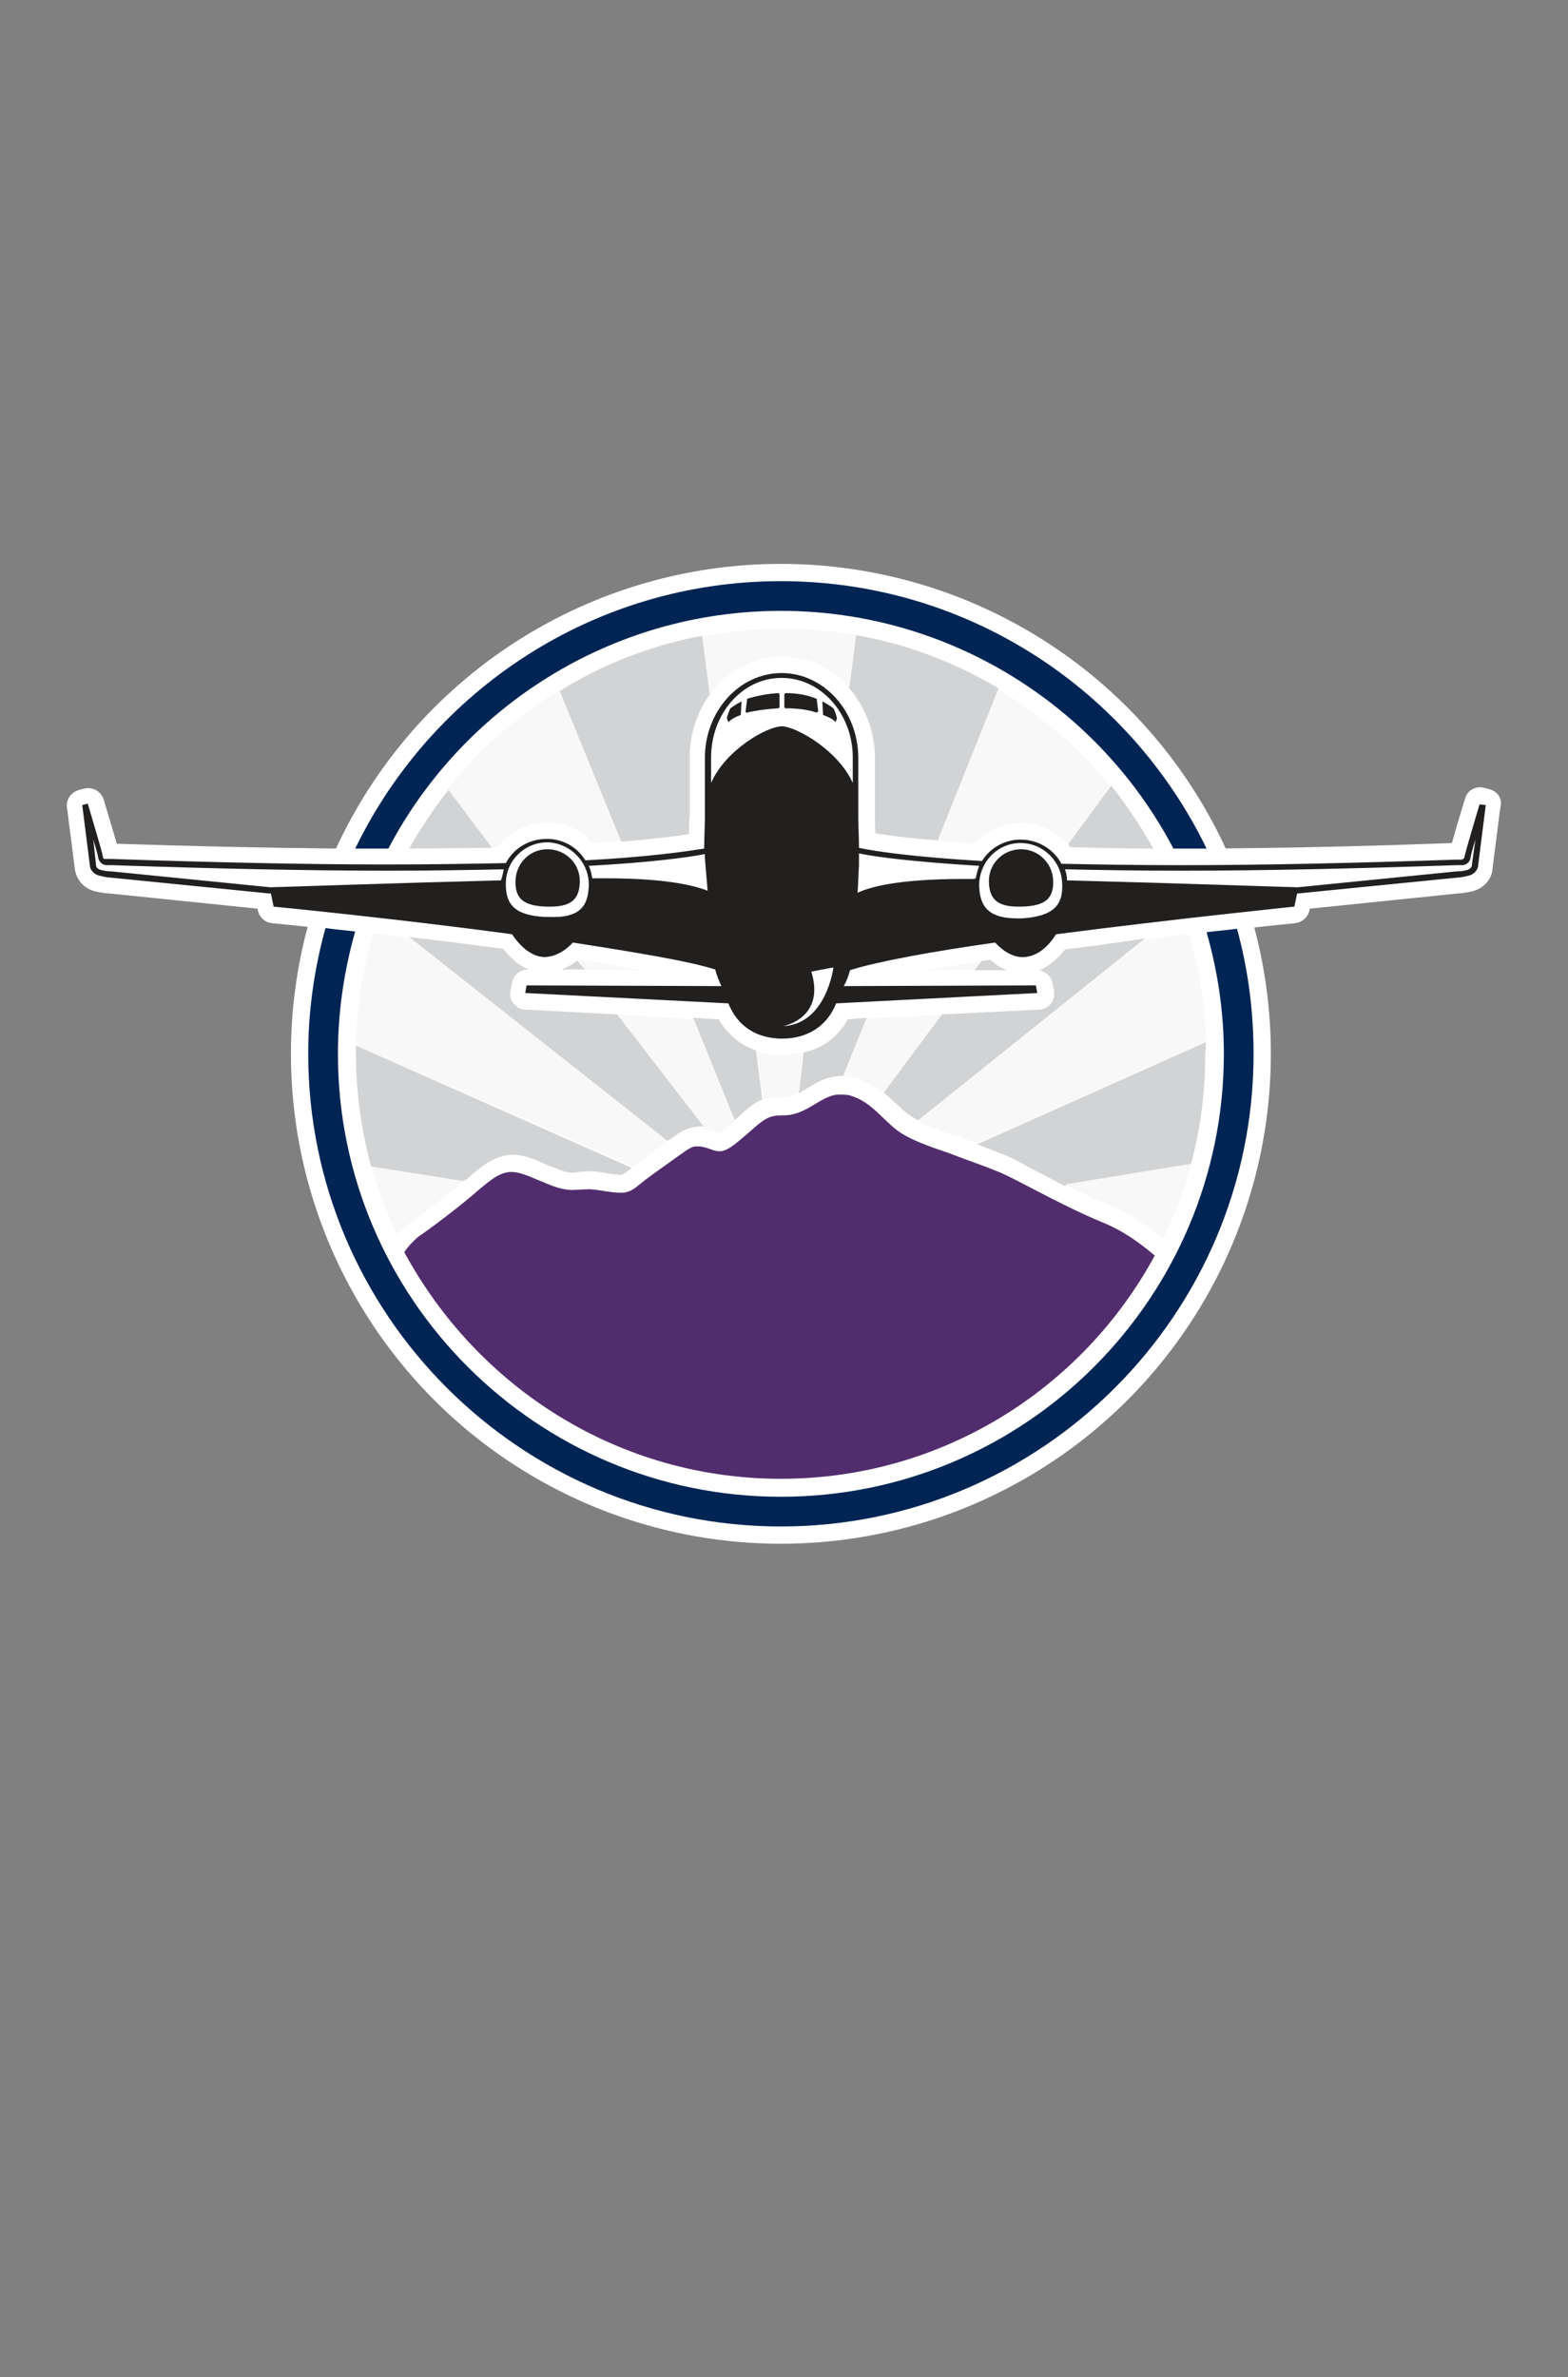
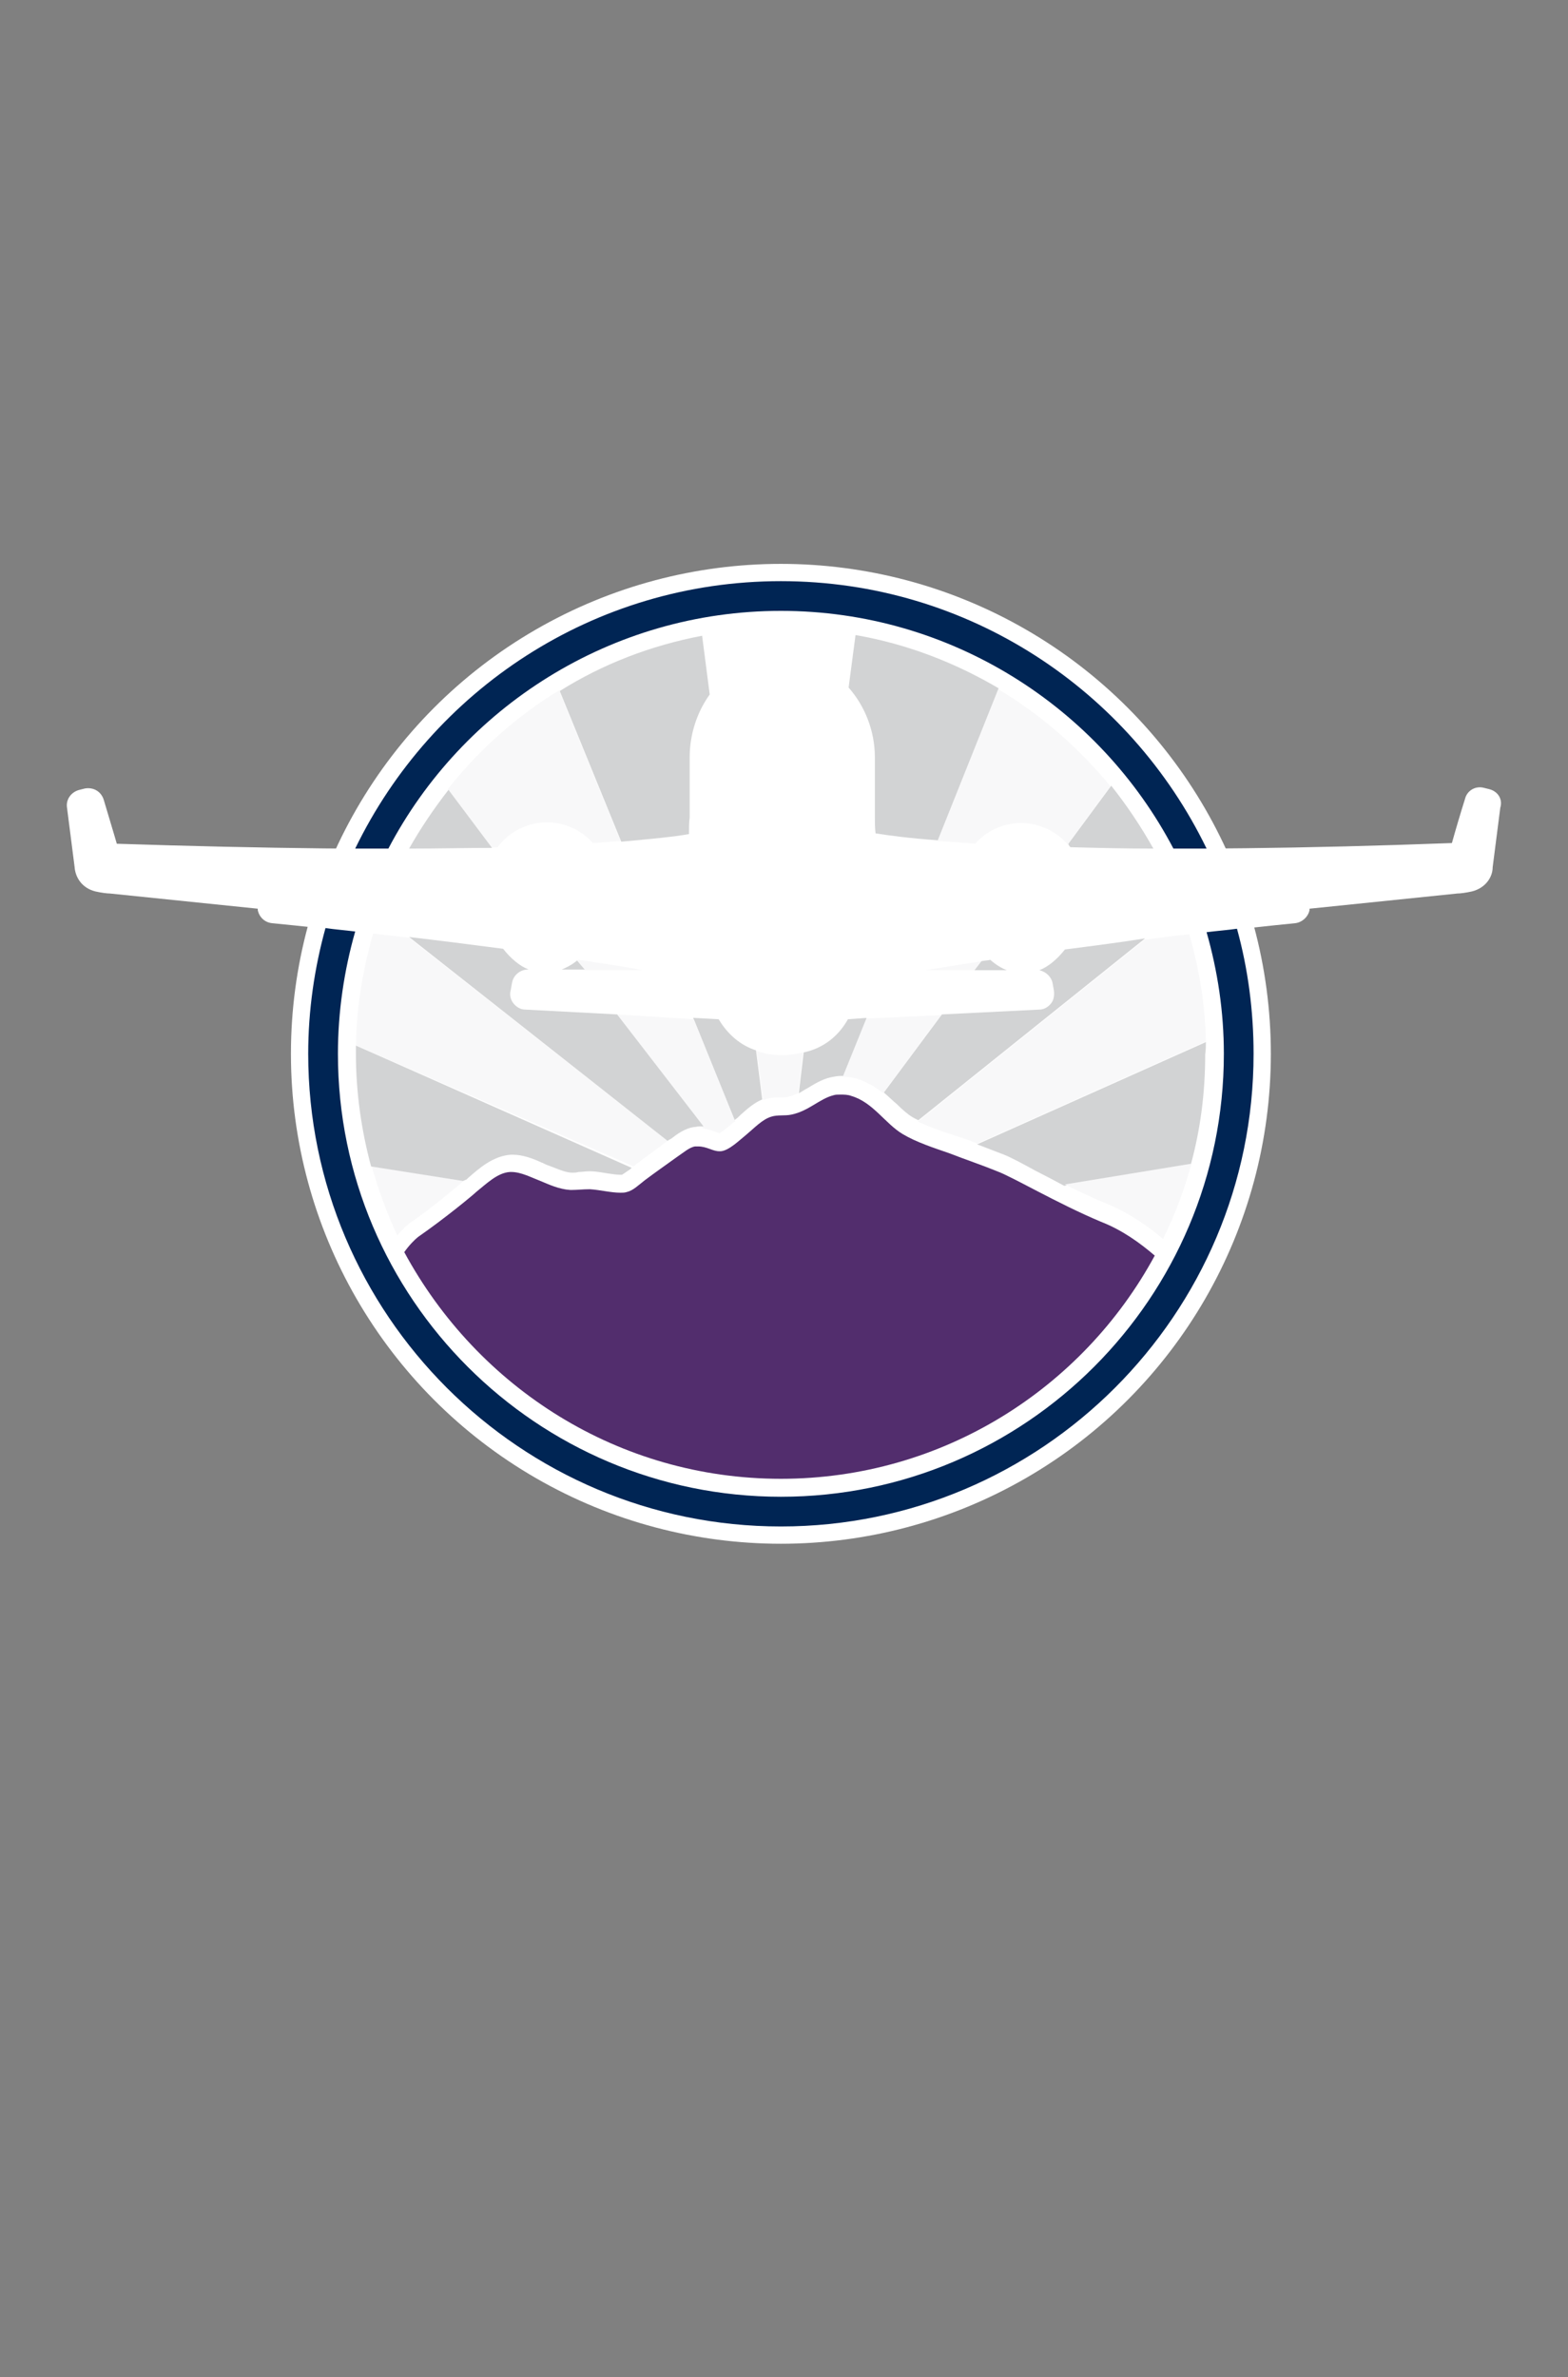
<svg xmlns="http://www.w3.org/2000/svg" version="1.1" id="Layer_1" x="0px" y="0px" viewBox="0 0 226.9 344" style="enable-background:new 0 0 226.9 344;" xml:space="preserve">
  <rect x="0" y="0" width="226.9" height="344" fill="#808080" stroke="none" />
  <style type="text/css">
	.st0{fill:#FFFFFF;}
	.st1{fill:#F8F8F9;}
	.st2{fill:#D2D3D4;}
	.st3{fill:#522D6D;}
	.st4{fill:#002554;}
	.st5{fill:#221F1F;}
</style>
  <g>
    <circle class="st0" cx="113" cy="152.5" r="70.9" />
    <path class="st1" d="M59.3,177c3.2-2.2,6.6-5.1,7.8-6.1l-13.3-2.1c1,3.5,2.2,6.8,3.7,10C58.3,177.8,58.9,177.3,59.3,177z" />
    <path class="st2" d="M67.5,170.7l0.2-0.2c1.6-1.4,3.6-3.2,6.2-3.4c0.1,0,0.2,0,0.3,0c1.5,0,3,0.6,4.1,1.1c0.3,0.1,0.6,0.3,0.9,0.4   c0.3,0.1,0.5,0.2,0.8,0.3c1,0.4,2,0.8,2.8,0.8h0.1c0.2,0,0.5,0,0.8-0.1c0.5,0,1-0.1,1.5-0.1c0.1,0,0.1,0,0.2,0   c0.9,0,1.8,0.2,2.5,0.3s1.3,0.2,1.8,0.2c0.2,0,0.3,0,0.3,0c0.2-0.1,0.6-0.4,0.9-0.6c0.2-0.1,0.4-0.3,0.5-0.4l-39.9-17.7   c0,0.4,0,0.8,0,1.1c0,5.7,0.8,11.2,2.2,16.4l13.3,2.1C67.3,170.8,67.4,170.7,67.5,170.7z" />
    <path class="st2" d="M174.5,150.8l-33.1,14.8c1.3,0.5,2.6,1,3.9,1.5c1,0.4,2.5,1.2,4.5,2.3c1.2,0.6,2.7,1.4,4.2,2.2l18.3-3   c1.4-5.1,2.1-10.4,2.1-16C174.5,151.9,174.5,151.3,174.5,150.8z" />
    <path class="st1" d="M154.1,171.4c2,1,4.1,2,6.3,2.9c3.1,1.3,5.8,3.2,7.9,5c1.7-3.5,3.1-7.1,4.1-10.9L154.1,171.4z" />
    <g>
      <path class="st3" d="M113,214c23.4,0,43.7-13.1,54.1-32.3c-2.1-1.8-4.7-3.7-7.8-4.9c-6.4-2.7-12.8-6.5-15-7.3    c-2.2-0.9-4.6-1.7-6.9-2.6c-2.3-0.8-4.8-1.6-6.8-2.8c-2.5-1.5-4.3-4.6-7.4-5.5c-0.5-0.2-1.1-0.2-1.6-0.2c-0.4,0-0.7,0-1,0.1    c-2,0.5-3.6,2.3-6.1,2.8c-0.9,0.2-2,0-2.9,0.3c-1.3,0.4-2.4,1.6-3.6,2.6c-1,0.8-2.5,2.3-3.7,2.4c-0.1,0-0.1,0-0.2,0    c-1,0-1.8-0.7-3.1-0.7c-0.1,0-0.3,0-0.4,0c-0.8,0.1-1.7,0.9-2.6,1.5c-1.8,1.3-3.1,2.2-4.7,3.4c-0.9,0.7-1.7,1.5-2.6,1.7    c-0.3,0.1-0.6,0.1-0.9,0.1c-1.4,0-2.9-0.4-4.4-0.5c-0.1,0-0.1,0-0.2,0c-0.8,0-1.7,0.1-2.4,0.1c-0.1,0-0.2,0-0.3,0    c-1.6-0.1-3.1-0.8-4.3-1.3c-1.3-0.5-2.8-1.3-4.2-1.3c-0.1,0-0.1,0-0.2,0c-1.8,0.1-3.4,1.7-4.9,2.9c-0.4,0.4-4.5,3.8-8.4,6.5    c-0.5,0.4-1.3,1.2-2,2.2C69.1,200.8,89.5,214,113,214z" />
-       <path class="st3" d="M115.1,216.5L115.1,216.5C115.2,216.5,115.2,216.5,115.1,216.5z" />
      <path class="st3" d="M111.1,216.5c-0.3,0-0.6,0-1,0C110.4,216.5,110.7,216.5,111.1,216.5z" />
      <path class="st3" d="M112.7,216.6c0.1,0,0.1,0,0.2,0l0,0C112.9,216.6,112.8,216.6,112.7,216.6z" />
    </g>
    <path class="st0" d="M215.5,114.2l-0.8-0.2c-1.2-0.3-2.4,0.4-2.7,1.6c-0.6,1.9-1.4,4.6-1.9,6.4c-21.5,0.8-40,1-55.1,0.6   c-1.7-2.3-4.6-3.7-7.5-3.6c-2.4,0.1-4.7,1.2-6.3,3c-7.2-0.4-11.8-1-14.4-1.4c0-0.9,0-1.6-0.1-2.3v-8.7c0-8.1-6-14.6-13.4-14.6   s-13.4,6.6-13.4,14.6v8.7c0,0.7,0,1.5-0.1,2.4c-2.9,0.5-7.3,1-13.9,1.4c-1.6-1.8-3.9-2.9-6.3-3c-3-0.1-5.8,1.2-7.5,3.6   c-15.1,0.3-33.8,0.1-55.2-0.6c-0.3-1.1-0.9-3-1.9-6.4c-0.4-1.2-1.5-1.8-2.7-1.6l-0.8,0.2c-1.2,0.3-2,1.4-1.8,2.6l1.1,8.6   c0.1,1.4,1,3,3,3.5c0.9,0.2,1.7,0.3,2.1,0.3l21.4,2.2v0.2c0.2,1,1,1.8,2.1,1.9c0.2,0,17,1.7,33.4,3.9c1.1,1.4,2.3,2.4,3.7,3h-0.1   l0,0c-1.1,0-2.1,0.8-2.3,1.9l-0.2,1.1c-0.1,0.7,0,1.4,0.4,1.9s1,0.9,1.7,0.9l28,1.4c1.9,3.3,5.2,5.1,9.3,5.1c4.1,0,7.5-1.9,9.3-5.2   l27.7-1.4c0.7,0,1.3-0.4,1.7-0.9s0.6-1.2,0.4-1.9l-0.2-1.1c-0.2-1-1-1.7-1.9-1.8c1.4-0.5,2.7-1.6,3.7-3c16.5-2.2,33.3-3.9,33.4-3.9   c1-0.1,1.9-0.9,2.1-1.9v-0.2l21.4-2.2c0.4,0,1.2-0.1,2.1-0.3c2-0.5,3-2.1,3-3.5l1.1-8.6C217.5,115.6,216.7,114.5,215.5,114.2    M93,140.4H81.2c0.8-0.3,1.6-0.8,2.4-1.5C87.2,139.4,90.4,139.9,93,140.4 M133.9,140.4c2.7-0.5,5.8-1,9.4-1.5   c0.8,0.7,1.6,1.1,2.4,1.5H133.9z" />
    <path class="st1" d="M54,135.1c-1.5,5.2-2.4,10.6-2.5,16.2l40.2,17.5c0.1-0.1,0.1-0.1,0.2-0.2c1.7-1.3,3-2.2,4.7-3.5l-37.4-29.4   C57.4,135.5,55.7,135.3,54,135.1z" />
    <path class="st1" d="M165.6,136l-32.8,26.3c1.3,0.6,2.8,1.2,4.4,1.7c0.4,0.1,0.8,0.3,1.2,0.4l1.2,0.4c0.6,0.2,1.2,0.4,1.8,0.7   l33.1-14.8c-0.1-5.4-1-10.6-2.4-15.5C170,135.4,167.8,135.7,165.6,136z" />
    <g>
      <path class="st2" d="M154.9,122.6c3.8,0.1,7.8,0.2,12,0.2c-1.8-3.2-3.8-6.2-6.1-9.1l-6.2,8.4C154.6,122.3,154.8,122.5,154.9,122.6    z" />
      <path class="st2" d="M154.1,137.4c-1.1,1.4-2.4,2.5-3.7,3c0.9,0.2,1.7,0.9,1.9,1.8l0.2,1.1c0.1,0.7,0,1.4-0.4,1.9s-1,0.9-1.7,0.9    l-14.1,0.7l-8.4,11.3c0.7,0.6,1.3,1.2,1.9,1.7c0.8,0.8,1.6,1.5,2.3,1.9c0.2,0.1,0.5,0.3,0.8,0.4l32.8-26.3    C161.9,136.4,158,136.9,154.1,137.4z" />
      <path class="st2" d="M145.7,140.4c-0.8-0.3-1.6-0.8-2.4-1.5c-0.4,0.1-0.9,0.1-1.3,0.2l-1,1.3H145.7z" />
    </g>
    <g>
      <path class="st1" d="M141.1,122.1c1.6-1.8,3.9-2.9,6.3-3c2.7-0.1,5.4,1.1,7.1,3.1l6.2-8.4c-4.6-5.6-10.1-10.4-16.3-14.1l-8.8,22    C137.2,121.8,139,121.9,141.1,122.1z" />
      <path class="st1" d="M125.3,147.4l-3.4,8.4c0.7,0,1.4,0.1,2.1,0.3c1.5,0.5,2.7,1.2,3.8,2.1l8.4-11.3L125.3,147.4z" />
      <path class="st1" d="M141,140.4l1-1.3c-3,0.5-5.7,0.9-8.1,1.3H141z" />
    </g>
    <g>
      <path class="st2" d="M122.7,147.5c-1.4,2.5-3.6,4.2-6.4,4.8l-0.7,5.9c0.4-0.2,0.8-0.5,1.2-0.7c1-0.6,2.1-1.3,3.4-1.6    c0.5-0.1,1-0.2,1.5-0.2c0.1,0,0.2,0,0.3,0l3.4-8.4L122.7,147.5z" />
      <path class="st2" d="M126.6,109.6v8.7c0,0.7,0,1.5,0.1,2.3c1.9,0.3,4.8,0.7,9,1l8.8-22c-6.3-3.7-13.2-6.4-20.7-7.7l-1,7.6    C125.1,102.1,126.6,105.7,126.6,109.6z" />
    </g>
    <g>
-       <path class="st1" d="M113.2,95c3.8,0,7.2,1.7,9.7,4.5l1-7.6c-3.5-0.6-7.1-0.9-10.8-0.9c-3.9,0-7.8,0.4-11.5,1.1l1.1,8.5    C105.1,97.2,108.9,95,113.2,95z" />
      <path class="st1" d="M113.3,152.7c-1.4,0-2.7-0.2-3.8-0.6l0.9,7.1c0.2-0.1,0.4-0.1,0.6-0.2c0.8-0.2,1.5-0.2,2.2-0.2    c0.4,0,0.7,0,0.9-0.1c0.5-0.1,0.9-0.3,1.4-0.5l0.7-5.9C115.3,152.5,114.3,152.7,113.3,152.7z" />
    </g>
    <g>
      <path class="st2" d="M99.7,120.7c0-0.9,0-1.7,0.1-2.4v-8.7c0-3.4,1.1-6.6,2.9-9.1l-1.1-8.5c-7.4,1.4-14.4,4.1-20.6,8l8.9,21.8    C94.3,121.4,97.5,121.1,99.7,120.7z" />
      <path class="st2" d="M104,147.5l-3.7-0.2l6,14.8l0.1-0.1c0.3-0.2,0.5-0.4,0.8-0.7c0.9-0.8,1.9-1.7,3.1-2.2l-0.9-7.1    C107.2,151.3,105.3,149.7,104,147.5z" />
    </g>
    <g>
      <path class="st1" d="M83.7,138.9c-0.1,0-0.1,0.1-0.2,0.1l1,1.4H93C90.4,139.9,87.2,139.4,83.7,138.9z" />
      <path class="st1" d="M89.3,146.8l12.4,16.5c0.8,0.1,1.4,0.3,1.9,0.5c0.1,0.1,0.3,0.1,0.5,0.2c0.4-0.2,1.2-0.9,1.6-1.2    c0.2-0.2,0.4-0.4,0.7-0.5l-6-14.8L89.3,146.8z" />
      <path class="st1" d="M72,122.6c1.7-2.3,4.5-3.7,7.5-3.6c2.4,0.1,4.7,1.2,6.3,3c1.4-0.1,2.8-0.2,4-0.3l-8.9-21.8    c-6.2,3.8-11.6,8.6-16.1,14.3l6.3,8.4C71.5,122.6,71.7,122.6,72,122.6z" />
    </g>
    <g>
      <path class="st2" d="M76,146.1c-0.7,0-1.3-0.4-1.7-0.9c-0.4-0.5-0.6-1.2-0.4-1.9l0.2-1.1c0.2-1.1,1.2-1.9,2.3-1.9l0,0h0.1    c-1.3-0.5-2.6-1.6-3.7-3c-4.6-0.6-9.3-1.2-13.6-1.7l37.4,29.5l0,0c0.1-0.1,0.3-0.2,0.5-0.3c0.9-0.7,2-1.5,3.3-1.7    c0.3,0,0.5-0.1,0.8-0.1c0.2,0,0.4,0,0.6,0l-12.5-16.2L76,146.1z" />
      <path class="st2" d="M83.5,139c-0.7,0.6-1.5,1-2.2,1.3h3.3L83.5,139z" />
      <path class="st2" d="M71.2,122.7l-6.3-8.4c-2.1,2.7-4,5.5-5.7,8.5C63.4,122.8,67.4,122.7,71.2,122.7z" />
    </g>
    <g>
      <path class="st4" d="M56.2,122.8c10.7-20.4,32.2-34.4,56.8-34.4s46.1,14,56.8,34.4c1.6,0,3.2,0,4.8,0    c-11.1-22.9-34.5-38.7-61.6-38.7s-50.5,15.8-61.6,38.7C53,122.8,54.6,122.8,56.2,122.8z" />
      <path class="st4" d="M174.6,134.9c1.6,5.6,2.5,11.5,2.5,17.6c0,35.3-28.7,64.1-64.1,64.1c-35.3,0-64.1-28.7-64.1-64.1    c0-6.1,0.9-12.1,2.5-17.7c-1.6-0.2-3-0.3-4.3-0.5c-1.6,5.8-2.5,11.9-2.5,18.2c0,37.7,30.7,68.4,68.4,68.4s68.4-30.7,68.4-68.4    c0-6.2-0.8-12.3-2.4-18.1C177.6,134.6,176.2,134.7,174.6,134.9z" />
    </g>
-     <path class="st5" d="M152.4,127.4c0.1,2.6-1.1,3.7-4.5,3.8c-3.4,0.1-4.7-0.9-4.8-3.5c-0.1-2.6,1.9-4.7,4.5-4.8   C150.1,122.8,152.3,124.8,152.4,127.4 M118.1,101.1c-1.2-0.5-2.7-0.8-4.4-0.8c-0.1,0-0.2,0.1-0.2,0.2c0,0.4,0,1.4,0,1.8   c0,0.1,0.1,0.2,0.2,0.2c1.7,0,3.2,0.2,4.4,0.6c0.2,0,0.3-0.1,0.3-0.2l-0.2-1.6C118.2,101.2,118.2,101.1,118.1,101.1 M119,101.5   C118.9,101.5,118.9,101.5,119,101.5l0.1,1.9c0,0,0,0.1,0.1,0.1c0.8,0.3,1.4,0.6,1.7,1c0,0,0.2-0.4,0.2-0.6c0-0.2-0.4-1.3-0.5-1.4   C120.5,102.4,119.6,101.8,119,101.5 M112.6,100.3c-1.6,0.1-3.1,0.4-4.4,0.8c-0.1,0-0.1,0.1-0.1,0.2l-0.2,1.6c0,0.2,0.1,0.3,0.3,0.2   c1.2-0.3,2.8-0.5,4.4-0.6c0.1,0,0.2-0.1,0.2-0.2c0-0.4,0-1.4,0-1.8C112.8,100.4,112.7,100.3,112.6,100.3 M107.3,101.5   c-0.6,0.3-1.5,0.9-1.6,1s-0.5,1.2-0.5,1.4s0.2,0.6,0.2,0.6c0.4-0.4,0.9-0.7,1.7-1c0,0,0.1,0,0.1-0.1L107.3,101.5   C107.5,101.5,107.4,101.4,107.3,101.5 M215,116.5l-1.1,8.7c0,0.4-0.3,1.2-1.3,1.5c-0.8,0.2-1.4,0.3-1.7,0.3l-23.1,2.3   c0,0,0,0-0.1,0l-0.4,1.9c0,0-17.5,1.8-34.5,4c-1.1,1.8-2.7,3.2-4.6,3.3c-1.5,0.1-3-0.8-4.2-2.1c-9.2,1.3-17.3,2.8-21,4   c-0.2,0.8-0.5,1.6-0.9,2.3l27.8-0.1l0.2,1.1l-29.1,1.5c-1.4,3.5-4.4,5.1-7.8,5.1c-3.5,0-6.4-1.6-7.8-5.1L76,143.7l0.2-1.1l28.2,0.1   c-0.4-0.8-0.7-1.6-0.9-2.4c-3.7-1.2-11.6-2.5-20.6-3.9c-1.2,1.3-2.7,2.1-4.2,2.1c-1.8-0.1-3.4-1.5-4.6-3.3c-17-2.3-34.5-4-34.5-4   l-0.4-1.9h-0.1H39L16,127c-0.3,0-0.9-0.1-1.7-0.3c-1-0.3-1.3-1.1-1.3-1.5l-1.1-8.7l0.8-0.2c0.2,0.7,2.1,7,2.2,7.7   c0,0.3,0.2,0.3,0.3,0.3h0.9c14.7,0.5,28.1,0.8,39.9,0.8c6.6,0,12.3-0.1,17.2-0.2c1.1-2.1,3.3-3.5,5.9-3.5c0.1,0,0.2,0,0.3,0   c2.3,0.1,4.2,1.3,5.3,3.1c9.4-0.5,14.6-1.3,17.2-1.7c0-1.6,0.1-3.1,0.1-4.3v-8.8c0-6.8,5-12.3,11.1-12.3s11.1,5.5,11.1,12.3v8.7   c0,1.2,0.1,2.7,0.1,4.3c2.4,0.5,7.7,1.3,17.8,1.9c1.1-1.8,3.1-3,5.3-3.1c0.1,0,0.2,0,0.3,0c2.5,0,4.8,1.4,5.9,3.5   c5,0.1,10.7,0.2,17.2,0.2c11.8,0,25.2-0.3,39.9-0.8l0,0h0.8c0.1,0,0.3-0.1,0.4-0.3c0.1-0.7,2-7,2.2-7.7L215,116.5z M72.9,125.8   c-4.9,0.1-10.5,0.2-16.8,0.2c-11.8,0-25.2-0.3-39.9-0.8l0,0l0,0h-0.8l0,0c-0.3,0-1-0.2-1.2-1.1c0-0.2-0.3-1.3-0.7-2.6l0.4,3.7   c0,0.1,0,0.5,0.7,0.7c0.8,0.2,1.3,0.2,1.5,0.2l0,0l0,0l23,2.3c0.8,0,17.6-0.6,33.4-1C72.7,126.8,72.8,126.3,72.9,125.8 M85.2,128.2   c0.1-3.3-2.5-6.1-5.8-6.3c-0.1,0-0.2,0-0.2,0c-3.2,0-5.9,2.5-6,5.8s1.4,4.8,5.8,5c0.2,0,0.5,0,0.7,0   C83.6,132.8,85.1,131.4,85.2,128.2 M102.4,128.9c-0.1-1.2-0.2-2.4-0.3-3.5l0,0l-0.1-1.3c0-0.2,0-0.3,0-0.5   c-2.6,0.5-7.8,1.2-16.8,1.7c0.3,0.6,0.4,1.2,0.5,1.8c0.1,0,0.2,0,0.2,0c0.6,0,1.2,0,1.7,0C95.8,127.1,100.1,128,102.4,128.9    M120.6,140l-3.2,0.6c2.1,6.8-4.1,7.9-4.1,7.9C119.6,148.2,120.6,140,120.6,140 M123.4,113.3v-3.7c0-6.3-4.6-11.5-10.3-11.5   s-10.2,5.2-10.2,11.5v3.7c2.1-4.8,8.1-8.2,10.3-8.2C115.3,105.2,121.3,108.6,123.4,113.3 M141.2,127.1c0.1-0.6,0.3-1.3,0.5-1.8   c-9.8-0.6-15-1.3-17.4-1.8c0,0.3,0,0.5,0,0.8v1l0,0c-0.1,1.2-0.1,2.6-0.2,3.9c2.3-1.1,7.1-2.1,16.9-2   C141,127.1,141.1,127.1,141.2,127.1 M153.7,127.8c-0.1-3.2-2.8-5.8-6-5.8c-0.1,0-0.2,0-0.2,0c-3.3,0.1-5.9,2.9-5.8,6.3   c0.1,3.1,1.6,4.6,5.5,4.6c0.2,0,0.5,0,0.7,0C152.3,132.6,153.9,131.1,153.7,127.8 M213.5,121.5c-0.4,1.3-0.7,2.4-0.7,2.6   c-0.1,0.8-0.8,1.1-1.2,1.1h-0.8l0,0l0,0c-14.7,0.5-28.1,0.8-39.9,0.8c-6.4,0-12-0.1-16.8-0.2c0.2,0.5,0.3,1,0.3,1.6   c15.8,0.4,32.6,1,33.4,1l23-2.3l0,0l0,0c0.2,0,0.8,0,1.5-0.2s0.7-0.7,0.7-0.7v-0.1L213.5,121.5z M74.6,127.4   c-0.1,2.6,1.1,3.7,4.5,3.8c3.4,0.1,4.7-0.9,4.8-3.5c0.1-2.6-1.9-4.7-4.5-4.8C76.8,122.8,74.7,124.8,74.6,127.4" />
  </g>
</svg>